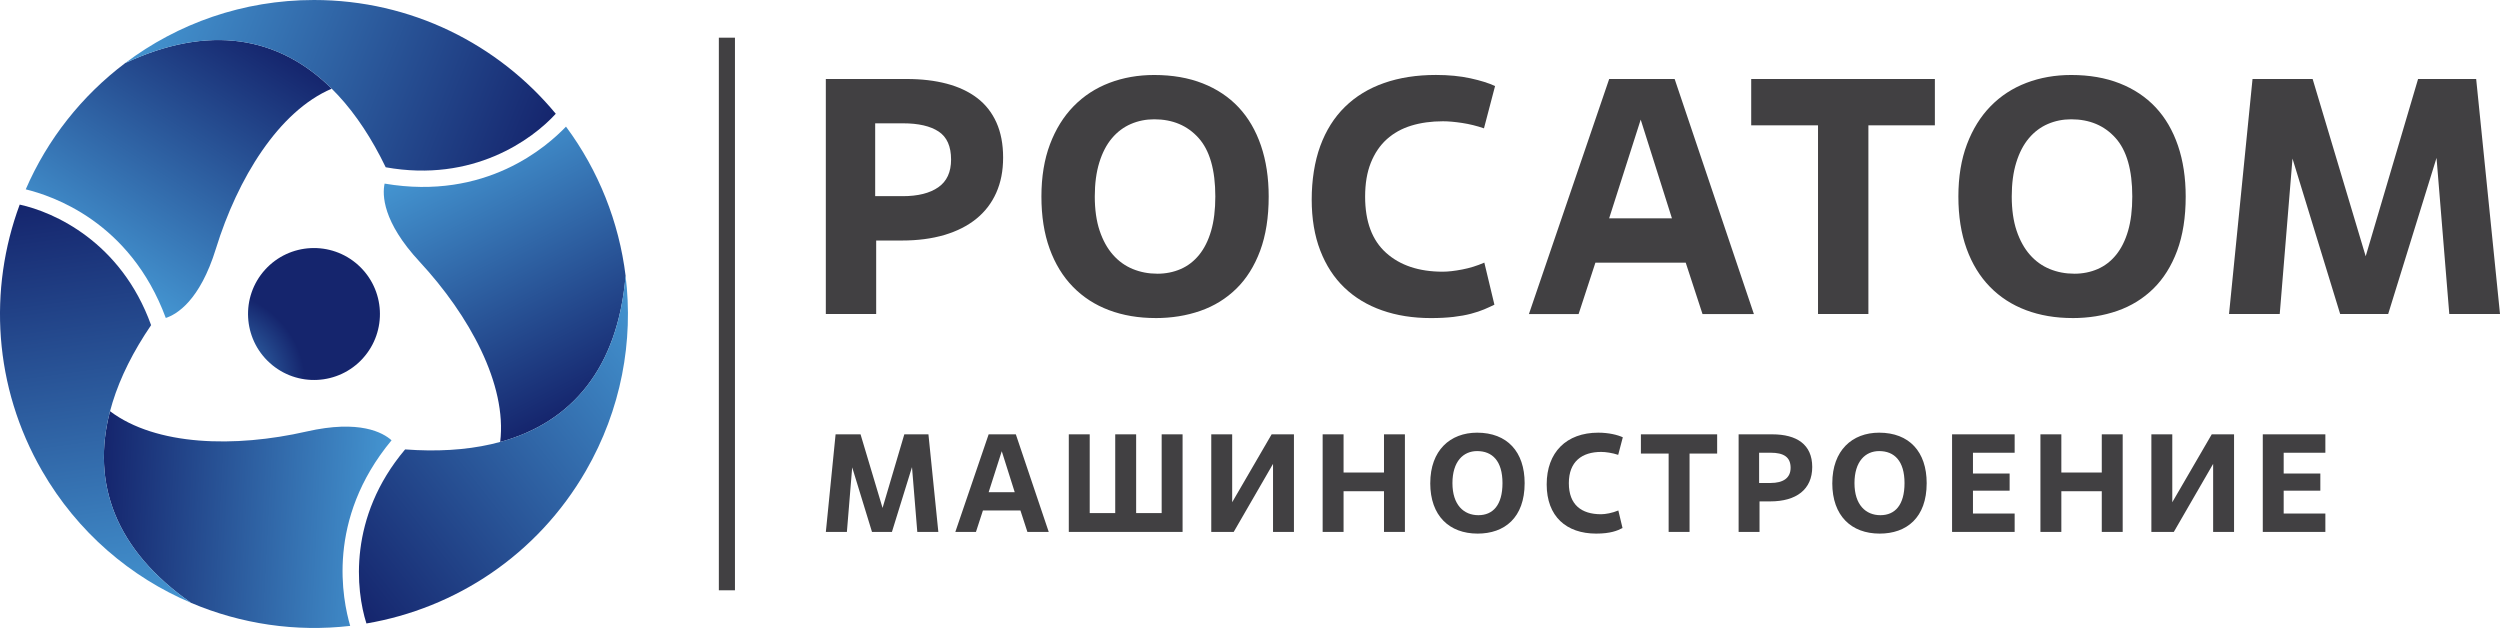
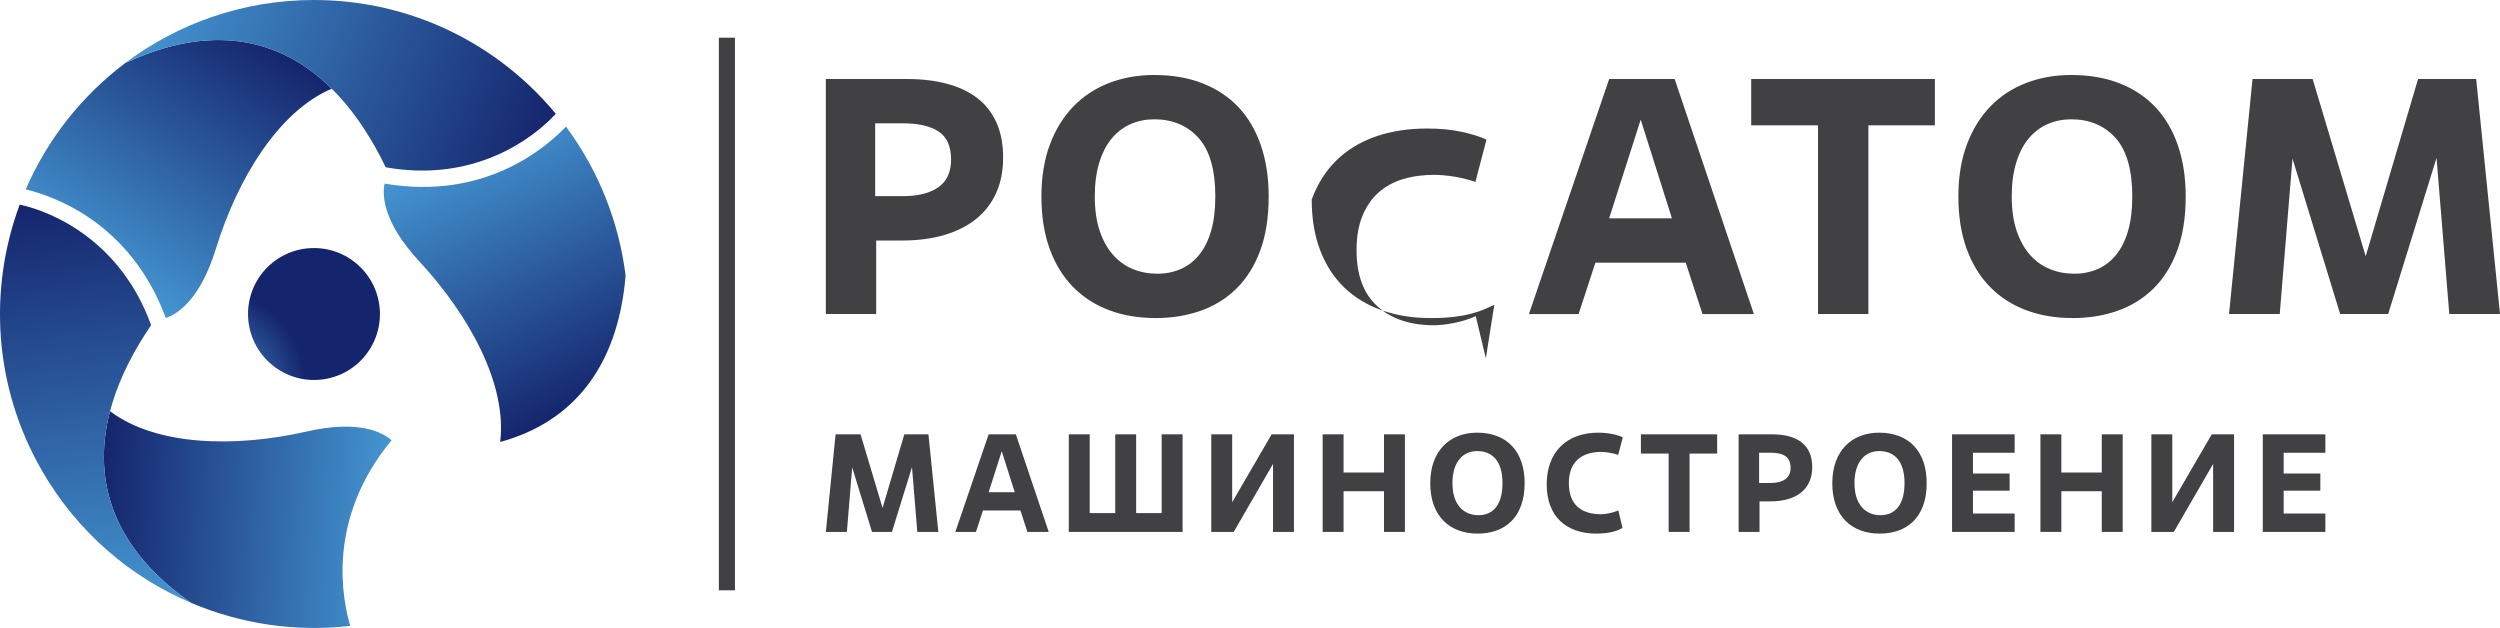
<svg xmlns="http://www.w3.org/2000/svg" xmlns:xlink="http://www.w3.org/1999/xlink" id="Layer_2" data-name="Layer 2" viewBox="0 0 1128.51 283.46">
  <defs>
    <style>
      .cls-1 {
        fill: url(#linear-gradient);
      }

      .cls-1, .cls-2, .cls-3, .cls-4, .cls-5, .cls-6, .cls-7, .cls-8 {
        stroke-width: 0px;
      }

      .cls-2 {
        fill: url(#linear-gradient-6);
      }

      .cls-3 {
        fill: url(#linear-gradient-5);
      }

      .cls-4 {
        fill: url(#linear-gradient-2);
      }

      .cls-5 {
        fill: url(#linear-gradient-3);
      }

      .cls-6 {
        fill: url(#radial-gradient);
      }

      .cls-7 {
        fill: #414042;
      }

      .cls-8 {
        fill: url(#linear-gradient-4);
      }
    </style>
    <radialGradient id="radial-gradient" cx="28382.67" cy="-38267.2" fx="28382.67" fy="-38267.2" r="296.62" gradientTransform="translate(-3871.69 5534.78) rotate(-.06) scale(.14)" gradientUnits="userSpaceOnUse">
      <stop offset="0" stop-color="#4495d1" />
      <stop offset="1" stop-color="#15256d" />
    </radialGradient>
    <linearGradient id="linear-gradient" x1="41.23" y1="121.71" x2="111.7" y2="13.19" gradientUnits="userSpaceOnUse">
      <stop offset="0" stop-color="#4495d1" />
      <stop offset="1" stop-color="#15256d" />
    </linearGradient>
    <linearGradient id="linear-gradient-2" x1="69.36" y1="-3.35" x2="244.41" y2="67.37" xlink:href="#linear-gradient" />
    <linearGradient id="linear-gradient-3" x1="386.05" y1="-4196.37" x2="456.52" y2="-4304.87" gradientTransform="translate(4001.84 -1525.08) rotate(-120)" xlink:href="#linear-gradient" />
    <linearGradient id="linear-gradient-4" x1="414.17" y1="-4321.42" x2="589.24" y2="-4250.69" gradientTransform="translate(4001.84 -1525.08) rotate(-120)" xlink:href="#linear-gradient" />
    <linearGradient id="linear-gradient-5" x1="3953.2" y1="-1738.69" x2="4023.67" y2="-1847.21" gradientTransform="translate(680.16 -4228.23) rotate(120)" xlink:href="#linear-gradient" />
    <linearGradient id="linear-gradient-6" x1="3981.33" y1="-1863.75" x2="4156.39" y2="-1793.02" gradientTransform="translate(680.16 -4228.23) rotate(120)" xlink:href="#linear-gradient" />
  </defs>
  <g id="Logo">
    <g>
      <g>
        <path class="cls-7" d="m395.52,141.75h-22.74V35.66h36.53c6.67,0,12.68.71,18.04,2.12,5.36,1.42,9.93,3.56,13.72,6.44,3.79,2.88,6.69,6.57,8.71,11.06,2.02,4.5,3.03,9.78,3.03,15.84s-1.04,11.27-3.11,15.92c-2.07,4.65-5.08,8.56-9.02,11.75-3.94,3.18-8.74,5.61-14.4,7.28-5.66,1.67-12.03,2.5-19.1,2.5h-11.67v33.19Zm-.46-53.2h12.43c6.87,0,12.22-1.34,16.07-4.02,3.84-2.67,5.76-6.84,5.76-12.5,0-5.96-1.87-10.18-5.61-12.65-3.74-2.47-9.09-3.71-16.07-3.71h-12.58v32.89Z" />
        <path class="cls-7" d="m521.62,143.57c-7.68,0-14.68-1.19-20.99-3.56-6.32-2.37-11.75-5.89-16.29-10.53-4.55-4.65-8.06-10.38-10.53-17.2-2.48-6.82-3.71-14.68-3.71-23.57s1.29-16.75,3.86-23.57c2.58-6.82,6.14-12.55,10.68-17.2,4.55-4.65,9.93-8.16,16.14-10.53,6.21-2.37,12.96-3.56,20.23-3.56,8.18,0,15.48,1.26,21.9,3.79,6.41,2.53,11.82,6.14,16.22,10.83,4.4,4.7,7.75,10.46,10.08,17.28,2.32,6.82,3.48,14.47,3.48,22.96,0,9.4-1.29,17.56-3.86,24.48-2.58,6.92-6.16,12.63-10.76,17.13-4.6,4.5-10,7.83-16.22,10-6.21,2.17-12.96,3.26-20.24,3.26Zm.76-20.01c3.84,0,7.37-.71,10.61-2.12,3.23-1.41,6.01-3.56,8.34-6.44,2.32-2.88,4.12-6.49,5.38-10.83,1.26-4.34,1.89-9.5,1.89-15.46,0-12.02-2.53-20.84-7.58-26.45-5.05-5.61-11.72-8.41-20.01-8.41-3.74,0-7.25.71-10.53,2.12-3.28,1.42-6.14,3.56-8.56,6.44-2.43,2.88-4.32,6.52-5.68,10.91-1.36,4.39-2.05,9.52-2.05,15.38s.73,11.12,2.2,15.46c1.46,4.35,3.46,7.96,5.99,10.83,2.53,2.88,5.51,5.03,8.94,6.44,3.44,1.42,7.13,2.12,11.07,2.12Z" />
-         <path class="cls-7" d="m674.55,137.55c-1.42.7-2.96,1.41-4.62,2.11-1.67.7-3.64,1.36-5.91,1.96-2.27.6-4.9,1.08-7.88,1.43-2.98.35-6.39.53-10.23.53-8.09,0-15.44-1.16-22.05-3.49-6.62-2.32-12.27-5.73-16.97-10.23-4.7-4.49-8.33-10.08-10.91-16.75-2.58-6.67-3.87-14.35-3.87-23.04s1.29-17.15,3.87-24.18c2.58-7.02,6.29-12.91,11.14-17.66,4.85-4.75,10.74-8.34,17.66-10.76,6.92-2.43,14.73-3.64,23.42-3.64,5.76,0,10.93.51,15.54,1.51,4.6,1.01,8.31,2.17,11.14,3.49l-5.01,19.1c-3.23-1.11-6.52-1.92-9.85-2.43-3.33-.5-6.21-.76-8.64-.76-5.25,0-10.03.66-14.32,1.97-4.3,1.32-7.99,3.37-11.07,6.15-3.08,2.79-5.48,6.33-7.2,10.63-1.72,4.31-2.57,9.39-2.57,15.27,0,11.24,3.15,19.7,9.47,25.37,6.31,5.67,14.83,8.51,25.54,8.51,2.43,0,5.35-.33,8.79-.99,3.44-.66,6.77-1.69,10.01-3.11l4.55,18.99Z" />
+         <path class="cls-7" d="m674.55,137.55c-1.42.7-2.96,1.41-4.62,2.11-1.67.7-3.64,1.36-5.91,1.96-2.27.6-4.9,1.08-7.88,1.43-2.98.35-6.39.53-10.23.53-8.09,0-15.44-1.16-22.05-3.49-6.62-2.32-12.27-5.73-16.97-10.23-4.7-4.49-8.33-10.08-10.91-16.75-2.58-6.67-3.87-14.35-3.87-23.04c2.58-7.02,6.29-12.91,11.14-17.66,4.85-4.75,10.74-8.34,17.66-10.76,6.92-2.43,14.73-3.64,23.42-3.64,5.76,0,10.93.51,15.54,1.51,4.6,1.01,8.31,2.17,11.14,3.49l-5.01,19.1c-3.23-1.11-6.52-1.92-9.85-2.43-3.33-.5-6.21-.76-8.64-.76-5.25,0-10.03.66-14.32,1.97-4.3,1.32-7.99,3.37-11.07,6.15-3.08,2.79-5.48,6.33-7.2,10.63-1.72,4.31-2.57,9.39-2.57,15.27,0,11.24,3.15,19.7,9.47,25.37,6.31,5.67,14.83,8.51,25.54,8.51,2.43,0,5.35-.33,8.79-.99,3.44-.66,6.77-1.69,10.01-3.11l4.55,18.99Z" />
        <path class="cls-7" d="m760.94,118.57h-40.77l-7.58,23.19h-22.43l36.23-106.1h29.55l35.77,106.1h-23.19l-7.58-23.19Zm-34.56-20.01h28.34l-14.1-44.56-14.25,44.56Z" />
        <path class="cls-7" d="m843.4,141.75h-22.74V56.57h-30.16v-20.92h82.91v20.92h-30.01v85.18Z" />
        <path class="cls-7" d="m935.55,143.57c-7.68,0-14.68-1.19-20.99-3.56-6.32-2.37-11.75-5.89-16.29-10.53-4.55-4.65-8.06-10.38-10.53-17.2-2.48-6.82-3.72-14.68-3.72-23.57s1.29-16.75,3.87-23.57c2.58-6.82,6.14-12.55,10.68-17.2,4.55-4.65,9.93-8.16,16.14-10.53,6.22-2.37,12.96-3.56,20.24-3.56,8.18,0,15.48,1.26,21.9,3.79,6.41,2.53,11.82,6.14,16.22,10.83,4.4,4.7,7.75,10.46,10.08,17.28,2.32,6.82,3.48,14.47,3.48,22.96,0,9.4-1.29,17.56-3.86,24.48-2.58,6.92-6.17,12.63-10.76,17.13-4.6,4.5-10.01,7.83-16.22,10-6.22,2.17-12.96,3.26-20.24,3.26Zm.76-20.01c3.84,0,7.37-.71,10.61-2.12,3.23-1.41,6.01-3.56,8.33-6.44,2.32-2.88,4.12-6.49,5.38-10.83,1.26-4.34,1.89-9.5,1.89-15.46,0-12.02-2.53-20.84-7.58-26.45-5.05-5.61-11.72-8.41-20.01-8.41-3.74,0-7.25.71-10.53,2.12-3.28,1.42-6.14,3.56-8.56,6.44-2.43,2.88-4.32,6.52-5.68,10.91-1.37,4.39-2.05,9.52-2.05,15.38s.73,11.12,2.2,15.46c1.47,4.35,3.46,7.96,5.99,10.83,2.52,2.88,5.5,5.03,8.94,6.44,3.43,1.42,7.12,2.12,11.07,2.12Z" />
        <path class="cls-7" d="m1128.51,141.75h-22.89l-5.76-70.48-21.83,70.48h-21.67l-21.52-70.17-5.76,70.17h-22.89l10.61-106.1h27.13l23.95,80.03,23.65-80.03h26.22l10.76,106.1Z" />
      </g>
      <g>
        <path class="cls-6" d="m163.85,161.7c-11.02,12.21-29.84,13.17-42.05,2.15-12.21-11.01-13.19-29.85-2.19-42.06,11.02-12.21,29.85-13.16,42.06-2.15,12.21,11.01,13.18,29.84,2.18,42.05Z" />
        <path class="cls-1" d="m56.48,28.5c-19.48,14.69-35.05,34.3-44.86,56.97,11.78,2.9,47.04,14.38,63.22,58.06,4.87-1.59,15.36-7.7,22.63-31.3,9.76-31.6,28.27-61.99,52.28-72.2-23.94-23.69-55.48-29.26-93.27-11.54Z" />
        <path class="cls-4" d="m250.88,51.35s0,0,0,0C224.9,19.98,185.65,0,141.73,0c-32,0-61.53,10.61-85.25,28.5,52.45-24.61,92.88-4.31,117.63,47.01,39.43,7.07,66.21-12.55,76.77-24.16Z" />
        <path class="cls-5" d="m86.31,272.16c22.46,9.53,47.23,13.21,71.77,10.37-3.37-11.65-11.07-47.93,18.67-83.78-3.81-3.42-14.34-9.45-38.42-3.95-32.24,7.35-67.82,6.51-88.66-9.18-8.54,32.58,2.4,62.69,36.64,86.55Z" />
        <path class="cls-8" d="m8.9,92.37s0,0-.01,0c-14.16,38.19-11.84,82.18,10.12,120.21,16,27.72,39.95,47.98,67.31,59.58-47.54-33.12-50.17-78.29-18.11-125.39-13.59-37.69-43.97-51.07-59.3-54.41Z" />
        <path class="cls-3" d="m282.4,124.5c-2.98-24.22-12.18-47.5-26.91-67.34-8.4,8.75-35.97,33.55-81.88,25.72-1.06,5.01-1.01,17.15,15.79,35.25,22.48,24.25,39.55,55.48,36.38,81.38,32.48-8.89,53.08-33.42,56.62-75.01Z" />
-         <path class="cls-2" d="m165.41,281.44s0,0,0,0c40.16-6.83,77.08-30.84,99.04-68.87,16-27.72,21.58-58.59,17.94-88.08-4.92,57.73-42.71,82.6-99.52,78.38-25.84,30.62-22.24,63.62-17.46,78.57Z" />
      </g>
      <rect class="cls-7" x="324.49" y="17.01" width="7.27" height="249.45" />
      <g>
        <path class="cls-7" d="m423.57,240.11h-9.5l-2.39-29.26-9.06,29.26h-9l-8.94-29.14-2.39,29.14h-9.5l4.4-44.05h11.26l9.94,33.23,9.82-33.23h10.89l4.47,44.05Z" />
        <path class="cls-7" d="m460.63,230.42h-16.93l-3.15,9.69h-9.31l15.04-44.05h12.27l14.85,44.05h-9.63l-3.15-9.69Zm-14.35-8.24h11.77l-5.85-18.5-5.92,18.5Z" />
        <path class="cls-7" d="m533.81,240.11h-51.35v-44.05h9.44v35.55h11.52v-35.55h9.44v35.55h11.52v-35.55h9.44v44.05Z" />
        <path class="cls-7" d="m584.09,240.11h-9.44v-30.71l-17.75,30.71h-10.13v-44.05h9.44v30.65l17.81-30.65h10.07v44.05Z" />
        <path class="cls-7" d="m634.18,240.11h-9.44v-18.37h-18.25v18.37h-9.44v-44.05h9.44v17.24h18.25v-17.24h9.44v44.05Z" />
        <path class="cls-7" d="m645.63,218.09c0-14.79,9-22.78,21.14-22.78,13.59,0,21.46,8.62,21.46,22.78,0,15.67-9.12,22.78-21.21,22.78-12.77,0-21.4-7.99-21.4-22.78Zm32.6,0c0-10.01-4.59-14.47-11.45-14.47-6.23,0-11.14,4.66-11.14,14.47s5.1,14.47,11.7,14.47,10.89-4.59,10.89-14.47Z" />
        <path class="cls-7" d="m732.41,238.35c-2.27,1.2-5.47,2.52-11.89,2.52-13.47,0-22.34-7.74-22.34-22.21s8.87-23.35,23.28-23.35c4.78,0,8.75,1.01,11.08,2.08l-2.08,7.93c-2.64-.88-5.66-1.32-7.68-1.32-8.68,0-14.6,4.34-14.6,14.1s5.66,14.03,14.54,14.03c2.01,0,5.1-.57,7.8-1.7l1.89,7.93Z" />
        <path class="cls-7" d="m762.67,240.11h-9.44v-35.37h-12.52v-8.68h34.42v8.68h-12.46v35.37Z" />
        <path class="cls-7" d="m794.26,240.11h-9.44v-44.05h15.17c11.08,0,18.06,4.59,18.06,14.73s-7.17,15.54-18.94,15.54h-4.85v13.78Zm-.19-22.09h5.16c5.66,0,9.06-2.2,9.06-6.86,0-4.91-3.21-6.8-9-6.8h-5.22v13.66Z" />
        <path class="cls-7" d="m827.11,218.09c0-14.79,9-22.78,21.14-22.78,13.59,0,21.46,8.62,21.46,22.78,0,15.67-9.12,22.78-21.21,22.78-12.77,0-21.4-7.99-21.4-22.78Zm32.6,0c0-10.01-4.59-14.47-11.45-14.47-6.23,0-11.14,4.66-11.14,14.47s5.1,14.47,11.7,14.47,10.89-4.59,10.89-14.47Z" />
        <path class="cls-7" d="m909.42,240.11h-28.25v-44.05h28.25v8.31h-18.82v9.38h16.55v7.74h-16.55v10.32h18.82v8.31Z" />
        <path class="cls-7" d="m958.19,240.11h-9.44v-18.37h-18.25v18.37h-9.44v-44.05h9.44v17.24h18.25v-17.24h9.44v44.05Z" />
        <path class="cls-7" d="m1008.46,240.11h-9.44v-30.71l-17.75,30.71h-10.13v-44.05h9.44v30.65l17.81-30.65h10.07v44.05Z" />
        <path class="cls-7" d="m1049.68,240.11h-28.25v-44.05h28.25v8.31h-18.82v9.38h16.55v7.74h-16.55v10.32h18.82v8.31Z" />
      </g>
    </g>
  </g>
</svg>